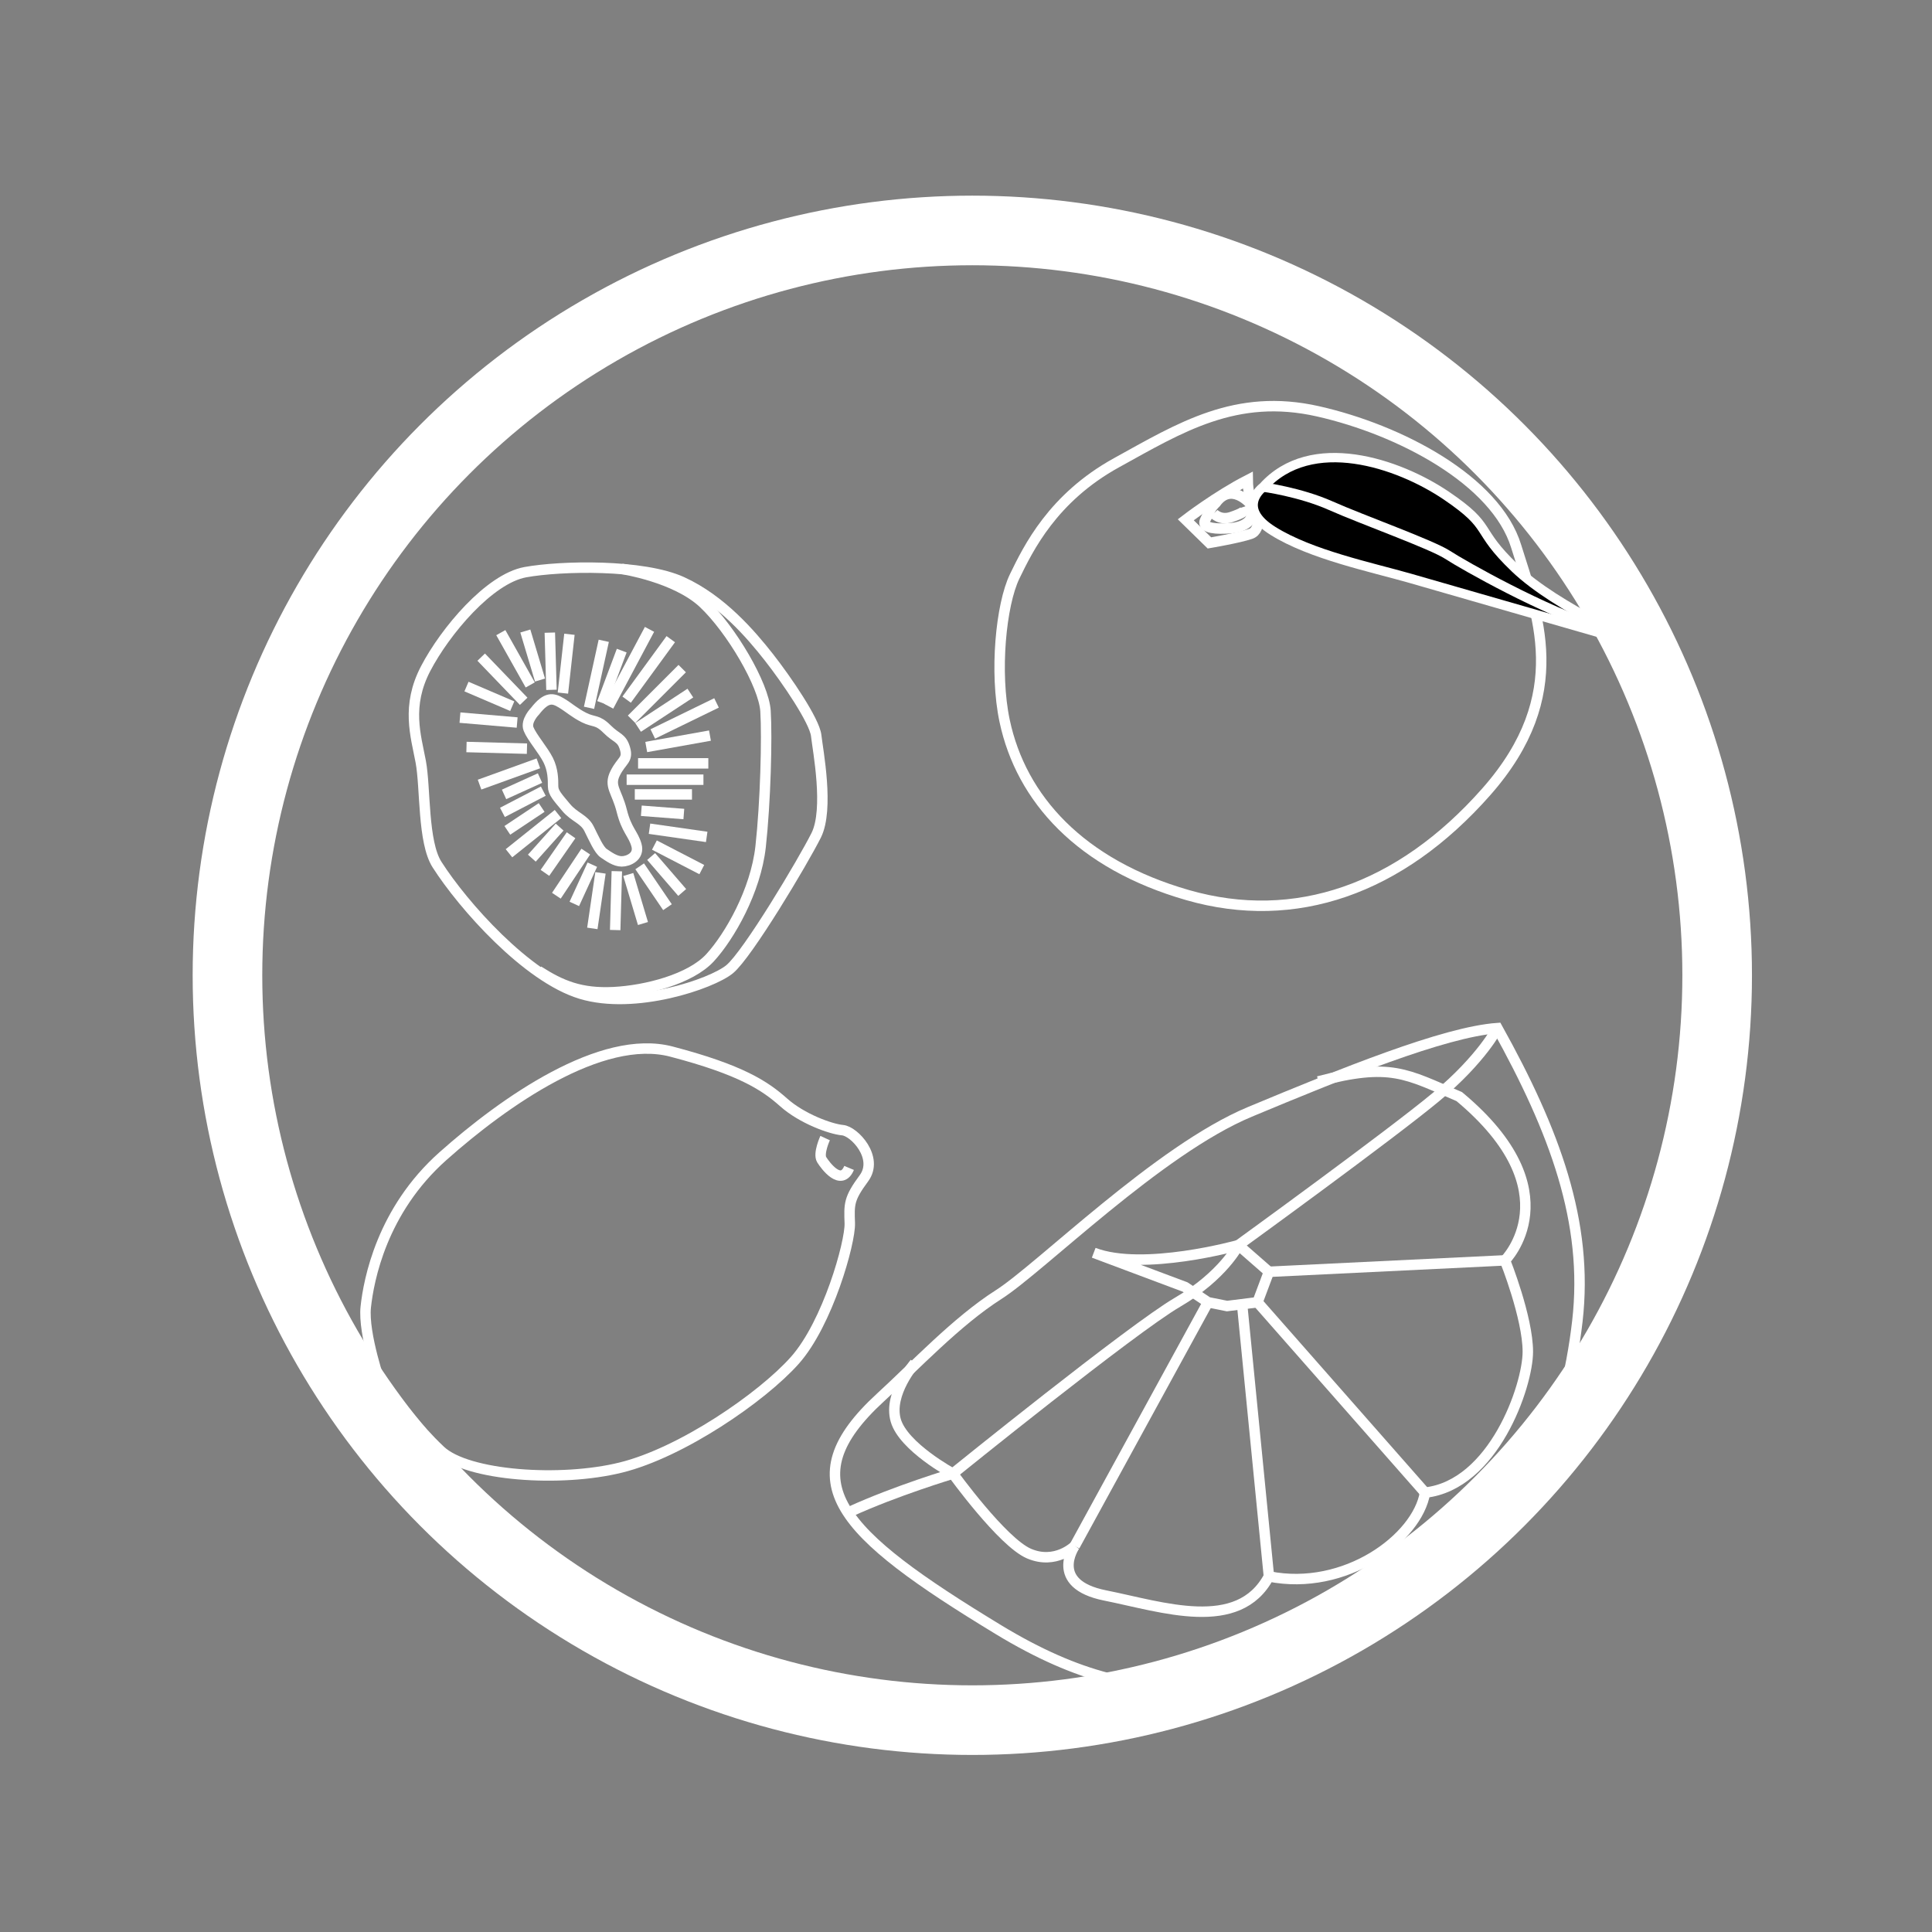
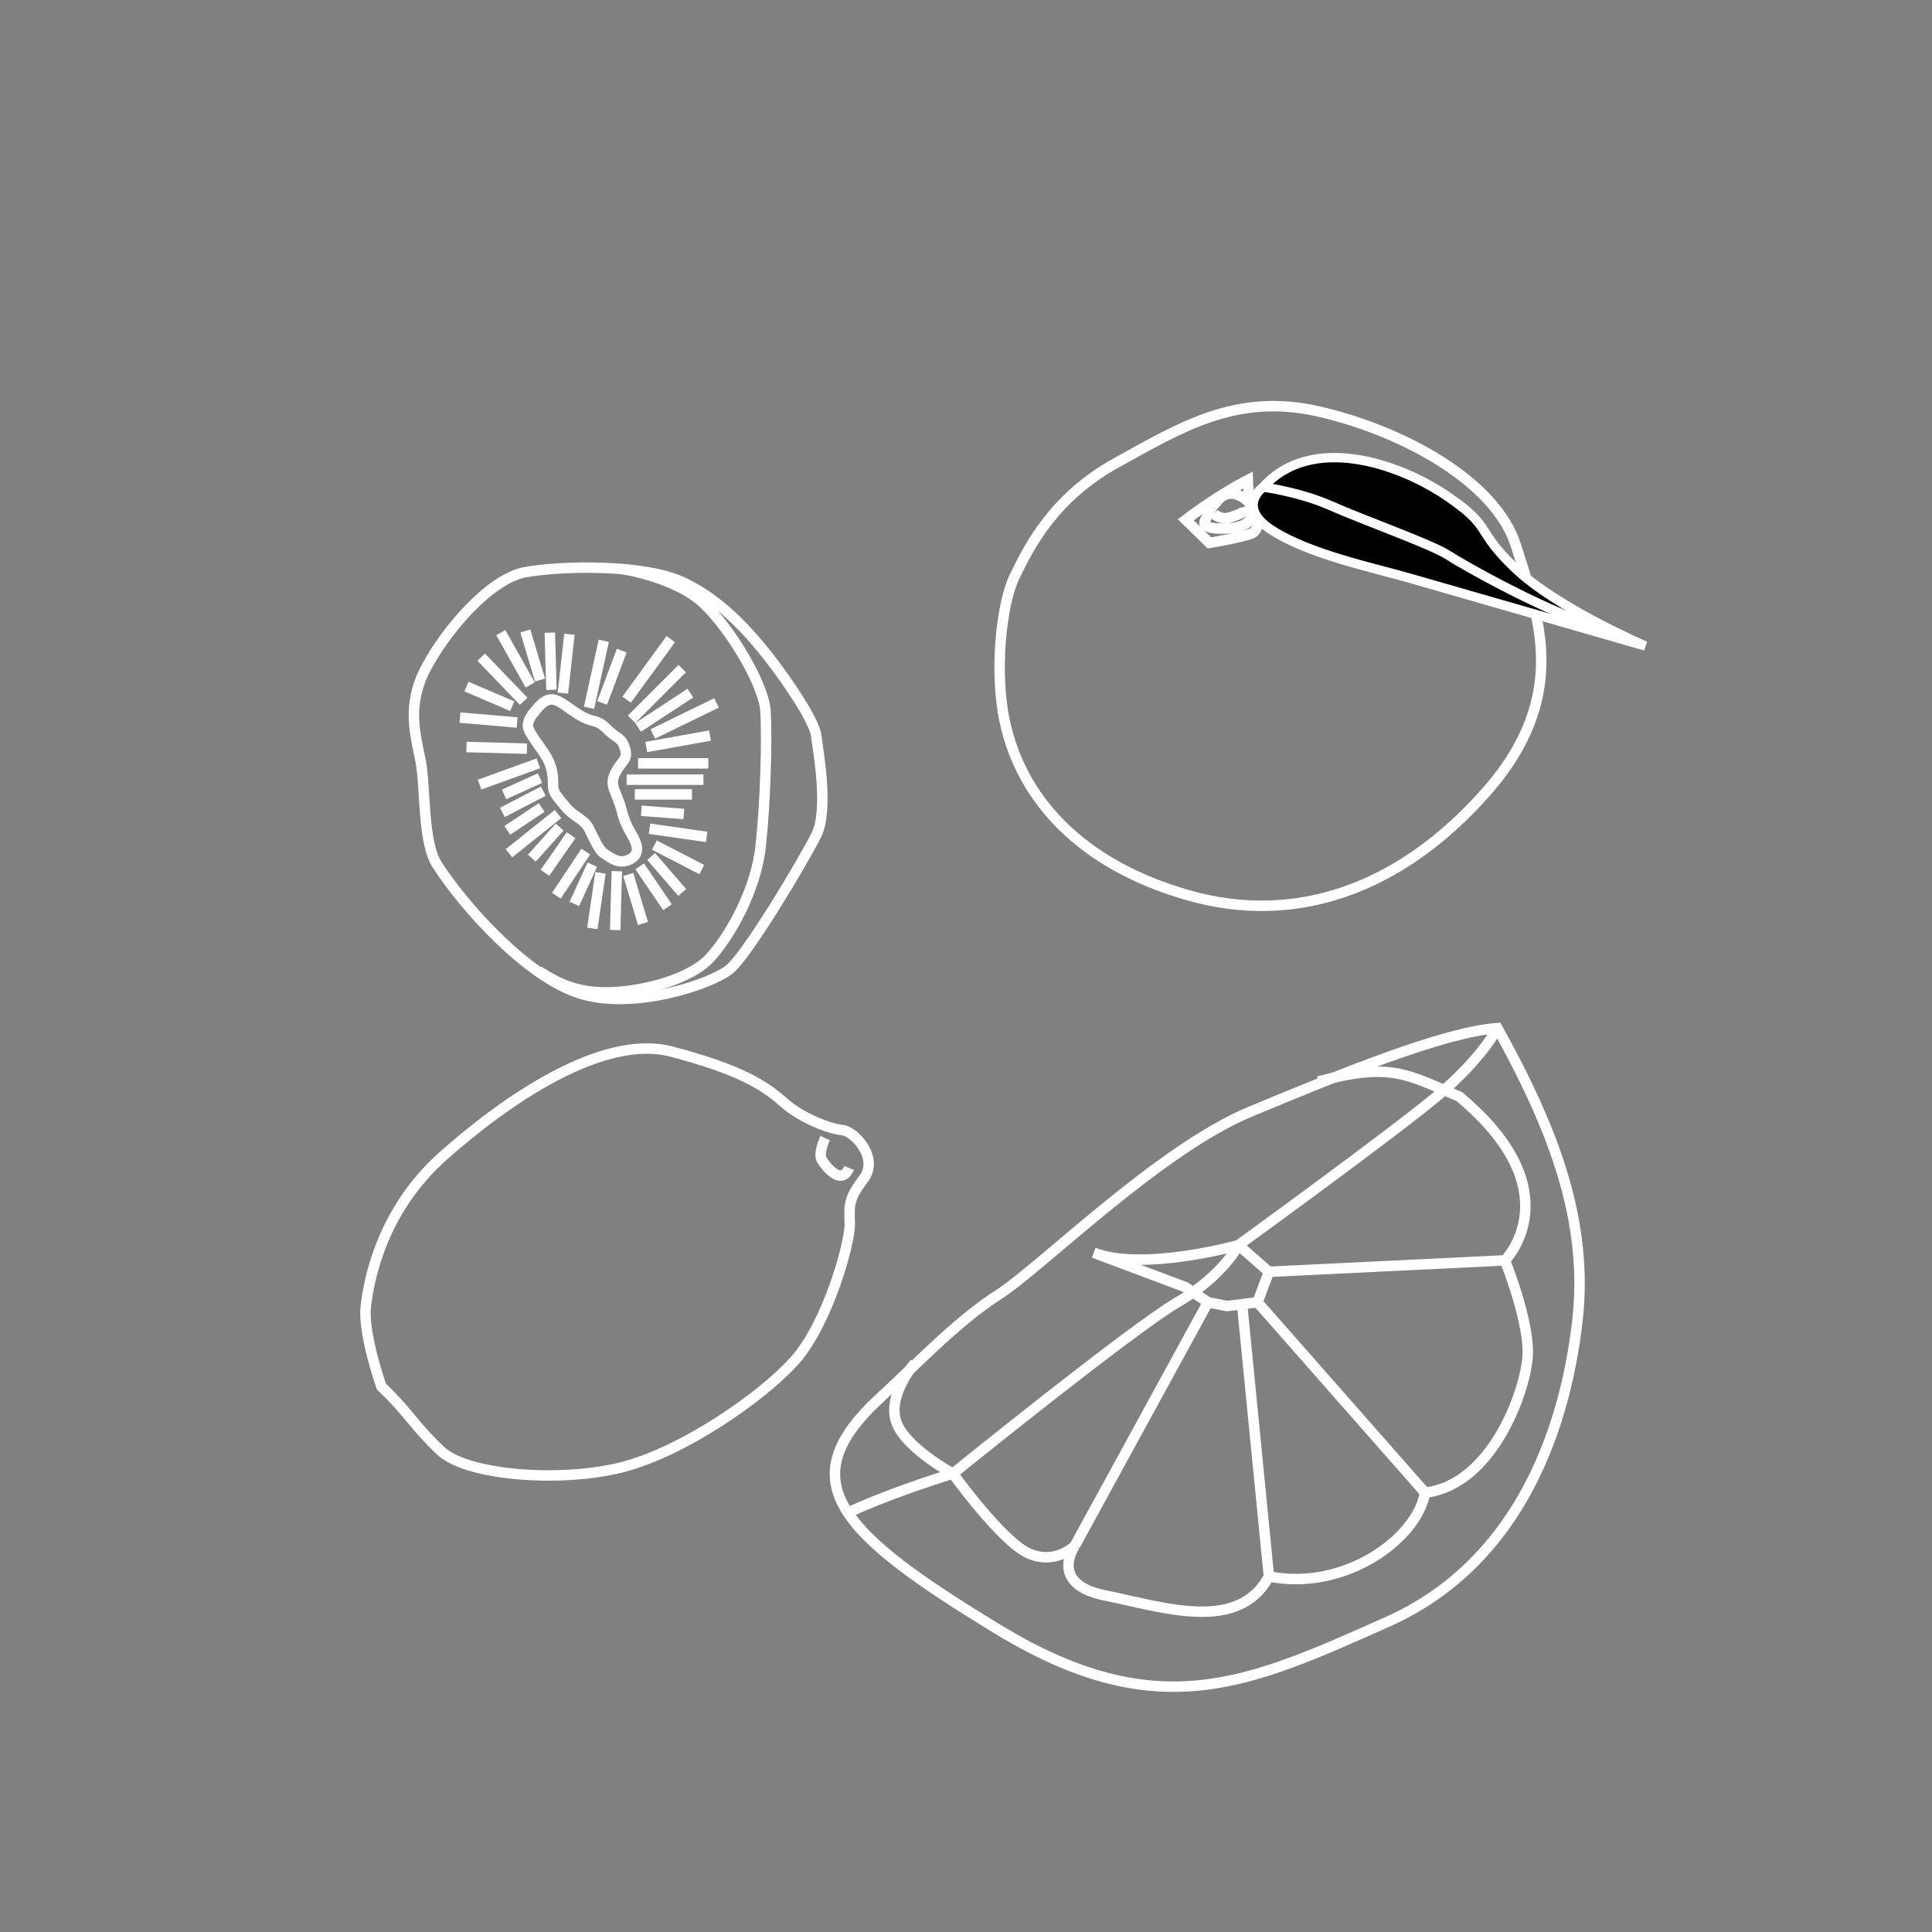
<svg xmlns="http://www.w3.org/2000/svg" version="1.1" id="圖層_1" x="0px" y="0px" width="205px" height="205px" viewBox="0 0 205 205" enable-background="new 0 0 205 205" xml:space="preserve">
  <rect x="0" y="0" width="205" height="205" fill="#808080" stroke="none" />
  <g id="圖層_2">
</g>
-   <circle fill="none" stroke="#FFFFFF" stroke-width="7.386" stroke-miterlimit="10" cx="103.17" cy="103.486" r="79.034" />
  <circle fill="none" cx="103.17" cy="103.486" r="79.034" />
  <g>
    <path fill="none" stroke="#FFFFFF" stroke-width="1.108" stroke-miterlimit="10" d="M40.466,147.121c0,0-1.967-5.592-1.655-8.449   c0.312-2.855,1.69-10.219,8.191-15.998c6.497-5.783,16.823-13.035,24.237-11.094c7.41,1.941,9.938,3.637,11.904,5.387   c1.963,1.748,5.002,2.836,6.258,2.951c1.254,0.111,3.877,2.934,2.264,5.111c-1.615,2.182-1.566,2.742-1.496,4.773   c0.064,2.031-2.338,10.615-5.834,14.545c-3.497,3.93-12.024,9.781-18.443,11.367c-6.42,1.594-16.322,0.889-19.161-1.797   C43.89,151.229,43.309,149.809,40.466,147.121z" />
    <path fill="none" stroke="#FFFFFF" stroke-width="1.108" stroke-miterlimit="10" d="M87.551,120.76c0,0-0.759,1.65-0.36,2.295   c0.396,0.643,2.066,2.871,2.904,0.871" />
  </g>
  <g>
    <path fill="none" stroke="#FFFFFF" stroke-width="1.108" stroke-miterlimit="10" d="M93.429,148.279   c3.636-3.332,8.082-8.078,12.525-10.908c4.443-2.828,16.971-15.354,26.668-19.393c9.695-4.043,20.605-8.486,26.264-8.889   c6.059,10.908,9.697,20.604,8.484,31.109c-1.214,10.504-5.658,25.455-20.203,31.918c-14.545,6.467-24.242,11.111-41.213,0.809   C88.985,162.623,83.731,157.17,93.429,148.279z" />
    <path fill="none" stroke="#FFFFFF" stroke-width="1.108" stroke-miterlimit="10" d="M97.064,144.645c0,0-2.828,3.23-2.021,6.059   c0.809,2.83,6.063,5.658,6.063,5.658s5.251,7.273,8.079,8.486c2.83,1.211,4.85-0.809,4.85-0.809s-2.831,4.039,3.231,5.252   c6.063,1.211,14.141,4.039,17.375-2.02c8.079,1.615,15.756-4.043,16.566-8.891c7.273-0.807,10.908-11.313,10.908-14.949   c0-3.635-2.423-9.697-2.423-9.697s7.271-7.273-4.85-17.373c-5.657-2.426-7.272-3.637-14.95-1.617" />
    <path fill="none" stroke="#FFFFFF" stroke-width="1.108" stroke-miterlimit="10" d="M116.054,132.928l9.698,3.635l2.424,1.615   l2.021,0.404l3.234-0.404l1.211-3.23l-3.234-2.828C131.407,132.119,121.306,134.947,116.054,132.928z" />
    <path fill="none" stroke="#FFFFFF" stroke-width="1.108" stroke-miterlimit="10" d="M158.886,109.09c0,0-1.616,3.23-6.467,7.271   c-4.848,4.041-21.012,15.758-21.012,15.758s-1.615,3.232-6.463,6.059c-4.851,2.832-23.838,18.184-23.838,18.184   s-6.063,1.818-10.91,4.039" />
    <line fill="none" stroke="#FFFFFF" stroke-width="1.108" stroke-miterlimit="10" x1="128.176" y1="138.178" x2="114.035" y2="164.039" />
    <line fill="none" stroke="#FFFFFF" stroke-width="1.108" stroke-miterlimit="10" x1="131.814" y1="138.582" x2="134.642" y2="167.271" />
    <line fill="none" stroke="#FFFFFF" stroke-width="1.108" stroke-miterlimit="10" x1="133.431" y1="138.178" x2="151.208" y2="158.381" />
    <line fill="none" stroke="#FFFFFF" stroke-width="1.108" stroke-miterlimit="10" x1="134.642" y1="134.947" x2="159.693" y2="133.734" />
  </g>
  <g>
    <path fill="none" stroke="#FFFFFF" stroke-width="1.108" stroke-miterlimit="10" d="M106.599,76.492   c-1.09-5.15-0.389-12.335,1.066-15.336c1.456-2.998,4.048-8.326,10.793-12.049c6.75-3.722,12.67-7.436,21.389-5.462   c8.717,1.968,18.883,7.317,21.033,14.331c2.154,7.014,5.977,15.668-3.177,26.043c-9.157,10.375-20.294,14.227-31.677,10.961   C114.645,91.716,108.351,84.751,106.599,76.492z" />
    <path fill="none" stroke="#FFFFFF" stroke-width="1.108" stroke-miterlimit="10" d="M125.818,55.152l2.511,2.455   c0,0,3.142-0.531,4.379-0.961c1.235-0.427,0.713-2.74,0.713-2.74s-0.998-0.488-1.027-2.969   C129.099,52.63,125.818,55.152,125.818,55.152z" />
    <path fill="none" stroke="#FFFFFF" stroke-width="1.108" stroke-miterlimit="10" d="M129.005,53.355c0,0-0.555,0.502-0.766,1.096   c-0.211,0.592-0.854,1.128-0.015,1.457c0.843,0.334,2.735,0.096,2.735,0.096s0.9-0.104,1.452-0.606   c0.554-0.505,0.669-1.376,0.446-1.714C132.636,53.343,130.626,51.129,129.005,53.355z" />
    <path fill="none" stroke="#FFFFFF" stroke-width="1.108" stroke-miterlimit="10" d="M128.771,54.476c0,0,0.689,0.8,1.898,0.381   c1.206-0.418,1.636-0.672,1.478-1.137" />
  </g>
  <g>
    <path stroke="#FFFFFF" stroke-width="0.991" stroke-miterlimit="10" d="M134.027,51.683c0,0-2.971,2.145,1.057,4.658   c4.027,2.519,10.424,3.84,14.549,5.021c4.121,1.18,24.952,7.184,24.952,7.184s-9.375-4.013-13.811-8.248   c-4.438-4.236-2.22-4.261-7.31-7.709C148.369,49.136,139.117,46.011,134.027,51.683z" />
    <path stroke="#FFFFFF" stroke-width="0.991" stroke-miterlimit="10" d="M134.027,51.683c0,0,3.891,0.514,7.186,1.979   c3.29,1.468,10.707,4.115,12.386,5.21c1.677,1.095,10.229,5.95,16.468,7.89" />
  </g>
  <g>
    <path fill="none" stroke="#FFFFFF" stroke-width="1.108" stroke-miterlimit="10" d="M46.378,91.749   c-1.543-2.406-1.214-8.147-1.734-10.924c-0.521-2.772-1.561-5.894,0.521-9.882c2.079-3.987,6.763-9.535,10.577-10.231   c3.814-0.692,12.481-0.865,16.646,1.042c4.16,1.906,7.282,5.549,9.188,7.975c1.908,2.43,4.856,6.764,5.029,8.324   c0.174,1.561,1.385,7.802,0,10.577c-1.387,2.772-7.281,12.655-9.191,14.216c-1.905,1.561-10.056,4.336-15.777,2.602   C55.915,103.715,49.15,96.085,46.378,91.749z" />
    <path fill="none" stroke="#FFFFFF" stroke-width="1.108" stroke-miterlimit="10" d="M65.97,60.365c0,0,5.721,0.869,8.67,3.642   c2.945,2.773,6.414,8.671,6.587,11.443c0.177,2.776,0,9.712-0.52,14.392c-0.519,4.684-3.294,9.535-5.374,11.793   c-2.081,2.252-6.762,3.465-10.229,3.641c-3.469,0.172-5.549-0.695-7.979-2.254" />
    <path fill="none" stroke="#FFFFFF" stroke-width="1.108" stroke-miterlimit="10" d="M56.78,75.45c0,0-1.039,1.042-0.693,1.907   c0.346,0.869,1.562,2.256,2.08,3.295c0.52,1.041,0.52,2.08,0.52,2.775c0,0.692,0.522,1.212,1.388,2.254   c0.866,1.038,1.907,1.211,2.427,2.253c0.523,1.042,1.041,2.254,1.562,2.603c0.519,0.347,1.214,0.865,1.907,0.865   c0.695,0,1.906-0.519,1.562-1.733c-0.347-1.215-1.04-1.562-1.562-3.642c-0.52-2.08-1.389-2.6-0.693-3.987   c0.693-1.388,1.389-1.388,1.043-2.6c-0.35-1.214-0.869-1.042-1.912-2.083c-1.037-1.039-1.383-0.692-2.426-1.212   c-1.041-0.52-1.561-1.042-2.426-1.561C58.687,74.062,57.995,73.888,56.78,75.45z" />
    <line fill="none" stroke="#FFFFFF" stroke-width="1.108" stroke-miterlimit="10" x1="58.341" y1="67.128" x2="58.515" y2="73.197" />
    <line fill="none" stroke="#FFFFFF" stroke-width="1.108" stroke-miterlimit="10" x1="60.421" y1="67.302" x2="59.729" y2="73.542" />
    <line fill="none" stroke="#FFFFFF" stroke-width="1.108" stroke-miterlimit="10" x1="64.063" y1="67.994" x2="62.501" y2="75.103" />
    <line fill="none" stroke="#FFFFFF" stroke-width="1.108" stroke-miterlimit="10" x1="65.97" y1="69.036" x2="63.89" y2="74.584" />
-     <line fill="none" stroke="#FFFFFF" stroke-width="1.108" stroke-miterlimit="10" x1="68.918" y1="66.78" x2="64.581" y2="74.931" />
    <line fill="none" stroke="#FFFFFF" stroke-width="1.108" stroke-miterlimit="10" x1="71.173" y1="67.821" x2="66.491" y2="74.238" />
    <line fill="none" stroke="#FFFFFF" stroke-width="1.108" stroke-miterlimit="10" x1="67.011" y1="76.318" x2="72.387" y2="70.943" />
    <line fill="none" stroke="#FFFFFF" stroke-width="1.108" stroke-miterlimit="10" x1="67.704" y1="77.183" x2="73.252" y2="73.542" />
    <line fill="none" stroke="#FFFFFF" stroke-width="1.108" stroke-miterlimit="10" x1="69.265" y1="77.879" x2="76.028" y2="74.584" />
    <line fill="none" stroke="#FFFFFF" stroke-width="1.108" stroke-miterlimit="10" x1="68.571" y1="79.263" x2="75.333" y2="78.052" />
    <line fill="none" stroke="#FFFFFF" stroke-width="1.108" stroke-miterlimit="10" x1="67.704" y1="80.998" x2="75.159" y2="80.998" />
    <line fill="none" stroke="#FFFFFF" stroke-width="1.108" stroke-miterlimit="10" x1="66.491" y1="82.732" x2="74.64" y2="82.732" />
    <line fill="none" stroke="#FFFFFF" stroke-width="1.108" stroke-miterlimit="10" x1="67.357" y1="84.292" x2="73.425" y2="84.292" />
    <line fill="none" stroke="#FFFFFF" stroke-width="1.108" stroke-miterlimit="10" x1="68.05" y1="86.027" x2="72.56" y2="86.374" />
    <line fill="none" stroke="#FFFFFF" stroke-width="1.108" stroke-miterlimit="10" x1="68.918" y1="87.934" x2="74.986" y2="88.802" />
    <line fill="none" stroke="#FFFFFF" stroke-width="1.108" stroke-miterlimit="10" x1="69.438" y1="89.668" x2="74.466" y2="92.271" />
    <line fill="none" stroke="#FFFFFF" stroke-width="1.108" stroke-miterlimit="10" x1="69.091" y1="90.883" x2="72.387" y2="94.697" />
    <line fill="none" stroke="#FFFFFF" stroke-width="1.108" stroke-miterlimit="10" x1="67.876" y1="91.921" x2="70.825" y2="96.258" />
    <line fill="none" stroke="#FFFFFF" stroke-width="1.108" stroke-miterlimit="10" x1="66.665" y1="92.791" x2="68.223" y2="97.993" />
    <line fill="none" stroke="#FFFFFF" stroke-width="1.108" stroke-miterlimit="10" x1="65.45" y1="92.444" x2="65.276" y2="98.685" />
    <line fill="none" stroke="#FFFFFF" stroke-width="1.108" stroke-miterlimit="10" x1="63.716" y1="92.617" x2="62.851" y2="98.511" />
    <line fill="none" stroke="#FFFFFF" stroke-width="1.108" stroke-miterlimit="10" x1="62.851" y1="91.749" x2="60.94" y2="95.912" />
    <line fill="none" stroke="#FFFFFF" stroke-width="1.108" stroke-miterlimit="10" x1="62.155" y1="90.361" x2="59.036" y2="95.043" />
    <line fill="none" stroke="#FFFFFF" stroke-width="1.108" stroke-miterlimit="10" x1="60.595" y1="88.629" x2="57.821" y2="92.617" />
    <line fill="none" stroke="#FFFFFF" stroke-width="1.108" stroke-miterlimit="10" x1="59.209" y1="86.374" x2="54.007" y2="90.537" />
    <line fill="none" stroke="#FFFFFF" stroke-width="1.108" stroke-miterlimit="10" x1="59.382" y1="87.761" x2="56.433" y2="91.056" />
    <line fill="none" stroke="#FFFFFF" stroke-width="1.108" stroke-miterlimit="10" x1="57.473" y1="85.681" x2="53.833" y2="88.107" />
    <line fill="none" stroke="#FFFFFF" stroke-width="1.108" stroke-miterlimit="10" x1="57.648" y1="83.947" x2="53.312" y2="86.201" />
    <line fill="none" stroke="#FFFFFF" stroke-width="1.108" stroke-miterlimit="10" x1="57.3" y1="82.559" x2="53.484" y2="84.292" />
    <line fill="none" stroke="#FFFFFF" stroke-width="1.108" stroke-miterlimit="10" x1="57.126" y1="80.998" x2="50.885" y2="83.254" />
    <line fill="none" stroke="#FFFFFF" stroke-width="1.108" stroke-miterlimit="10" x1="55.915" y1="79.44" x2="49.498" y2="79.263" />
    <line fill="none" stroke="#FFFFFF" stroke-width="1.108" stroke-miterlimit="10" x1="54.873" y1="76.665" x2="48.806" y2="76.145" />
    <line fill="none" stroke="#FFFFFF" stroke-width="1.108" stroke-miterlimit="10" x1="54.354" y1="74.931" x2="49.498" y2="72.85" />
    <line fill="none" stroke="#FFFFFF" stroke-width="1.108" stroke-miterlimit="10" x1="55.567" y1="74.412" x2="51.059" y2="69.728" />
    <line fill="none" stroke="#FFFFFF" stroke-width="1.108" stroke-miterlimit="10" x1="56.261" y1="72.677" x2="53.14" y2="67.128" />
    <line fill="none" stroke="#FFFFFF" stroke-width="1.108" stroke-miterlimit="10" x1="57.3" y1="72.158" x2="55.741" y2="66.956" />
  </g>
</svg>